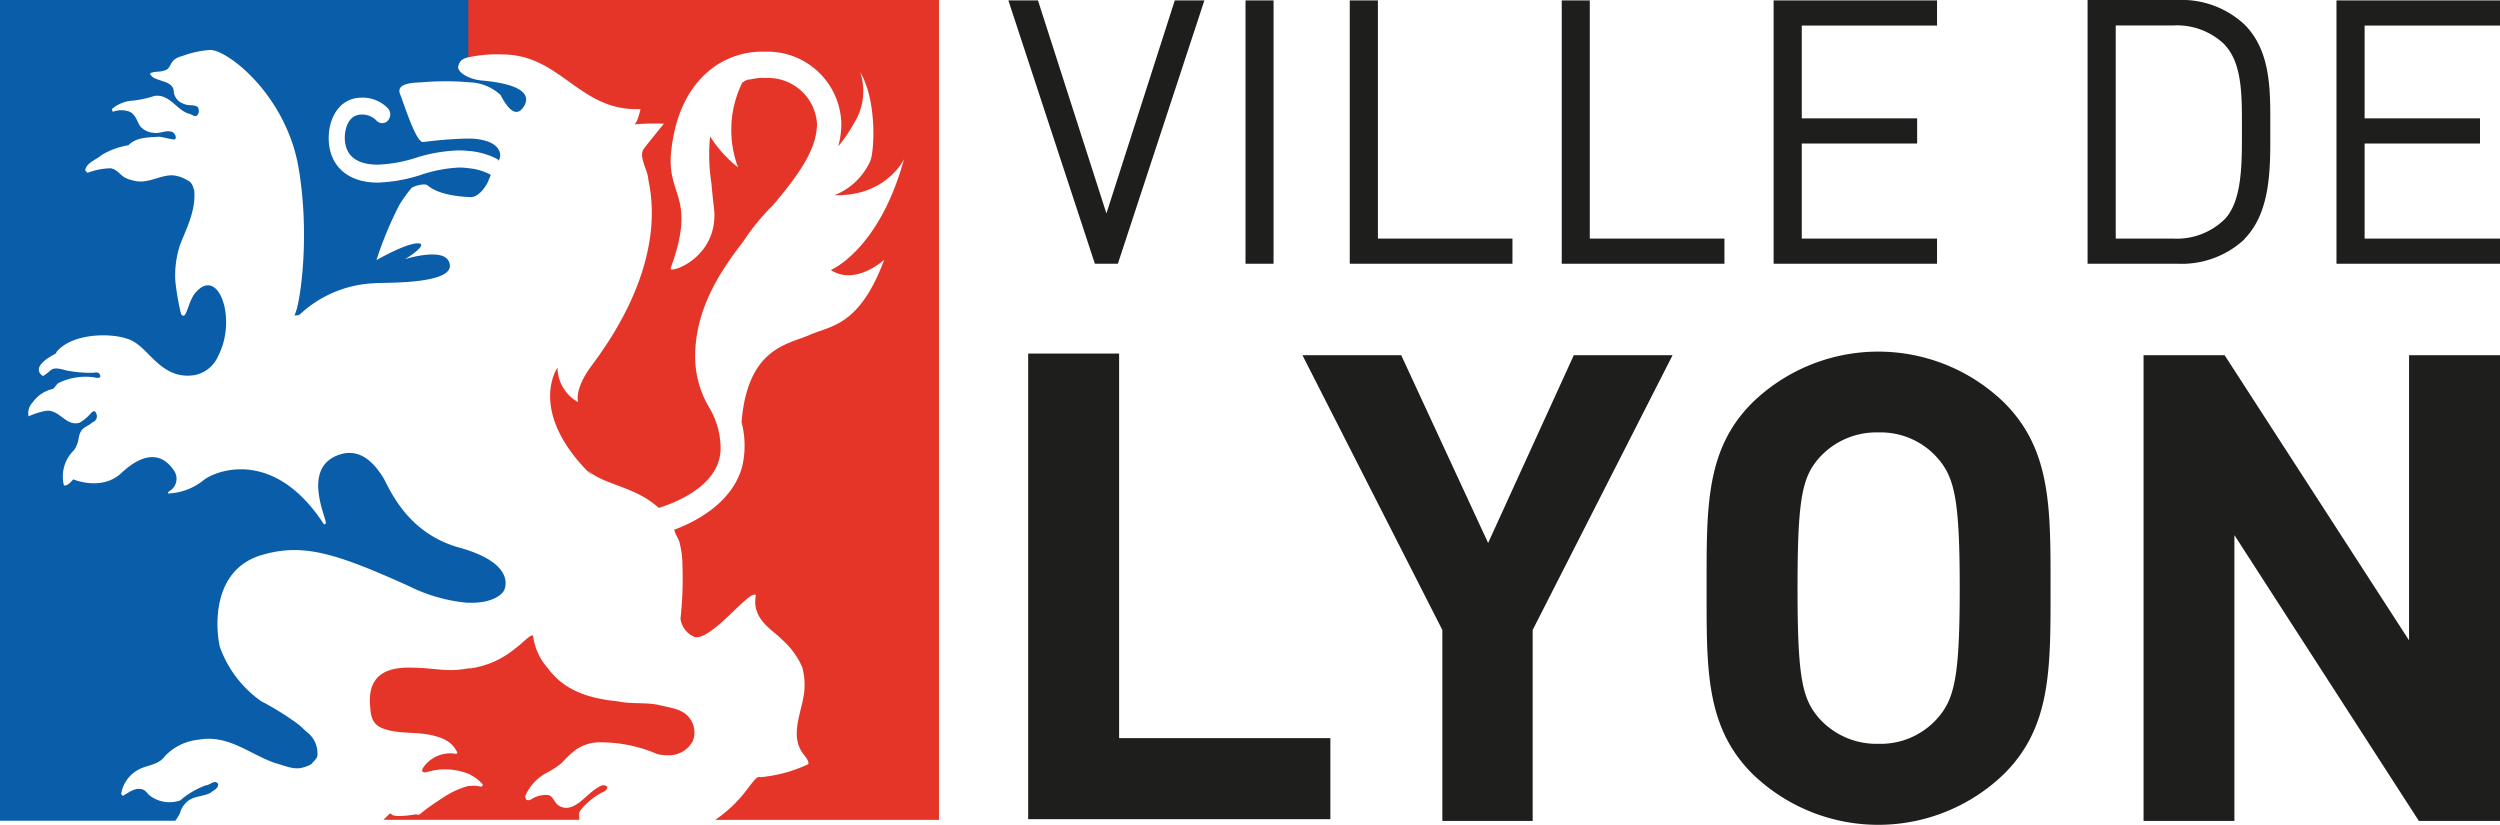
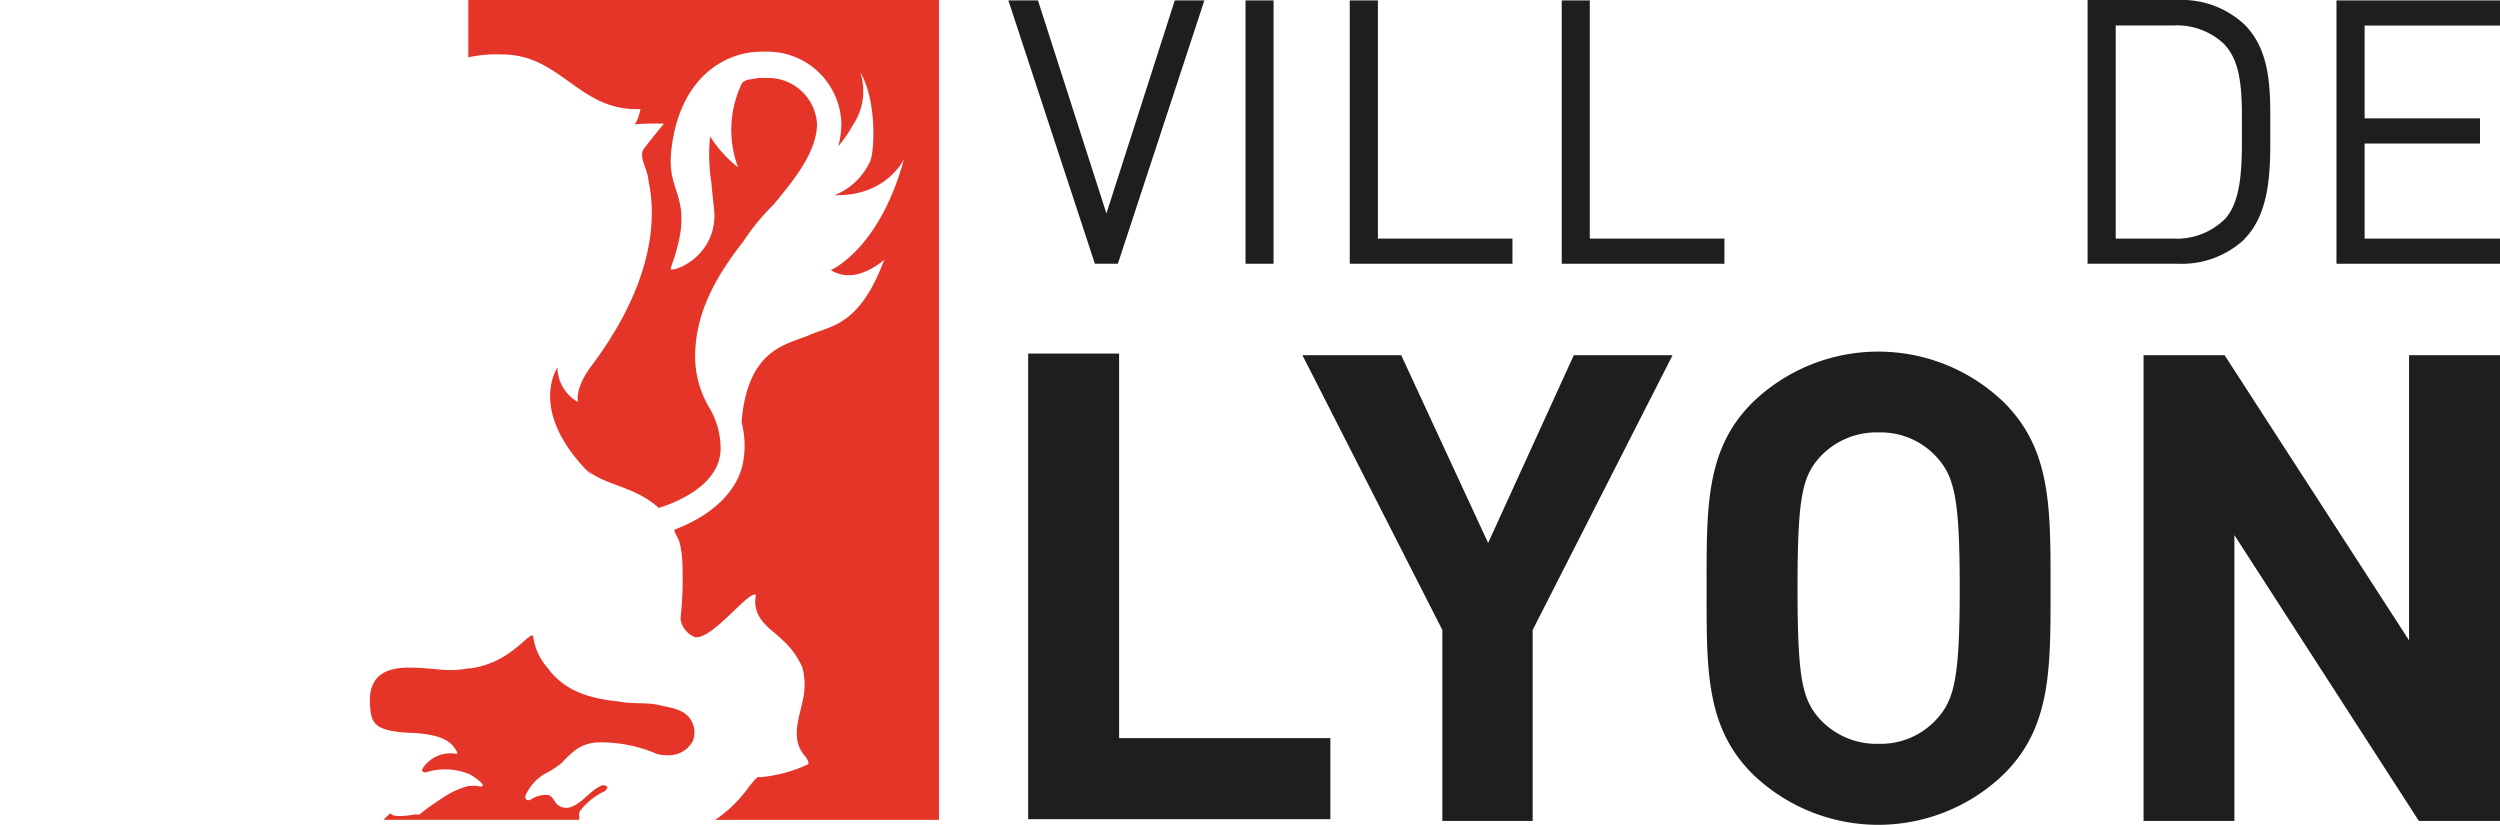
<svg xmlns="http://www.w3.org/2000/svg" viewBox="0 0 242.47 80">
  <title>ville-de-lyon</title>
  <g>
    <polygon points="108.42 25.58 106.19 25.58 97.8 0.04 100.67 0.04 107.31 20.7 113.94 0.04 116.81 0.04 108.42 25.58 108.42 25.58" style="fill: #1e1e1c" />
    <polygon points="120.8 25.58 120.8 0.04 123.52 0.04 123.52 25.58 120.8 25.58 120.8 25.58" style="fill: #1e1e1c" />
    <polygon points="130.91 25.58 130.91 0.04 133.64 0.04 133.64 23.14 146.69 23.14 146.69 25.58 130.91 25.58 130.91 25.58" style="fill: #1e1e1c" />
    <polygon points="151.47 25.58 151.47 0.04 154.19 0.04 154.19 23.14 167.25 23.14 167.25 25.58 151.47 25.58 151.47 25.58" style="fill: #1e1e1c" />
-     <polygon points="172.02 25.58 172.02 0.04 187.87 0.04 187.87 2.48 174.75 2.48 174.75 11.48 185.94 11.48 185.94 13.92 174.75 13.92 174.75 23.14 187.87 23.14 187.87 25.58 172.02 25.58 172.02 25.58" style="fill: #1e1e1c" />
    <path d="M217.68,23.21a8.93,8.93,0,0,1-6.46,2.37h-8.75V0h8.75a8.93,8.93,0,0,1,6.46,2.37c2.65,2.65,2.51,6.56,2.51,10.12s.14,8-2.51,10.69Zm-1.9-18.87a6.64,6.64,0,0,0-5-1.87H205.2V23.14h5.56a6.64,6.64,0,0,0,5-1.87c1.76-1.83,1.68-5.63,1.68-8.75s.07-6.35-1.68-8.18Z" style="fill: #1e1e1c" />
    <polygon points="226.61 25.58 226.61 0.04 242.47 0.04 242.47 2.48 229.34 2.48 229.34 11.48 240.53 11.48 240.53 13.92 229.34 13.92 229.34 23.14 242.47 23.14 242.47 25.58 226.61 25.58 226.61 25.58" style="fill: #1e1e1c" />
    <g>
      <polygon points="99.72 79.45 99.72 34.29 108.54 34.29 108.54 71.59 129.03 71.59 129.03 79.45 99.72 79.45 99.72 79.45" style="fill: #1e1e1c" />
      <polygon points="148.65 61.1 148.65 79.62 139.89 79.62 139.89 61.1 126.32 34.45 135.9 34.45 144.33 52.66 152.64 34.45 162.22 34.45 148.65 61.1 148.65 61.1" style="fill: #1e1e1c" />
      <path d="M194.38,75.05a17.54,17.54,0,0,1-24.42,0c-4.57-4.57-4.44-10.21-4.44-18s-.13-13.45,4.44-18a17.54,17.54,0,0,1,24.42,0c4.57,4.57,4.5,10.21,4.5,18s.07,13.45-4.5,18Zm-6.53-30.7a7.34,7.34,0,0,0-5.65-2.41,7.46,7.46,0,0,0-5.71,2.41c-1.71,1.9-2.15,4-2.15,12.69s.44,10.78,2.15,12.69a7.46,7.46,0,0,0,5.71,2.41,7.34,7.34,0,0,0,5.65-2.41c1.71-1.9,2.22-4,2.22-12.69s-.51-10.78-2.22-12.69Z" style="fill: #1e1e1c" />
      <polygon points="234.6 79.62 216.71 51.9 216.71 79.62 207.9 79.62 207.9 34.45 215.76 34.45 233.65 62.11 233.65 34.45 242.47 34.45 242.47 79.62 234.6 79.62 234.6 79.62" style="fill: #1e1e1c" />
    </g>
  </g>
  <g>
-     <path d="M46.75,7.81a4.25,4.25,0,0,1-1.29-.32c-.72-.31-1.14-.77-1-1.13s.18-.64,1.17-.86V0H0V79.6H17a4.13,4.13,0,0,0,.46-.75A2.11,2.11,0,0,1,18,77.9c.64-.73,1.64-.6,2.41-1,.3-.26.81-.43.74-.89-.35-.43-.74.13-1.19.16a8,8,0,0,0-2.48,1.46,3.16,3.16,0,0,1-2.94-.46c-.27-.2-.42-.56-.77-.62-.7-.18-1.25.3-1.83.63-.1,0-.14-.12-.19-.18a3.27,3.27,0,0,1,2.12-2.55c.74-.28,1.6-.37,2.12-1.11a5.22,5.22,0,0,1,3.28-1.6c2.92-.53,5,1.47,7.49,2.29.88.23,1.84.72,2.77.36a2.22,2.22,0,0,0,.69-.3c.21-.3.58-.5.57-.92a2.6,2.6,0,0,0-.9-2.07c-.34-.26-.63-.6-1-.88A28.47,28.47,0,0,0,25.32,68a10.93,10.93,0,0,1-4-5.27c-.42-1.87-.79-7.41,4-8.88,4-1.2,7.13-.26,14.35,3a15.89,15.89,0,0,0,5.66,1.61h.24c2.21.05,3.11-.83,3.28-1.13.26-.45.86-2.45-3.28-3.9h0l-.2-.07h0l-.79-.24c-5.29-1.45-6.89-6-7.45-6.86S35.23,43.38,33,44.07c-4,1.24-1.1,6.6-1.42,6.71-.1.16-.21,0-.21,0C26.59,43.48,21,45.6,19.77,46.55a5.83,5.83,0,0,1-3.41,1.31c-.2,0,.06-.22.06-.22a1.39,1.39,0,0,0,.5-1.93c-1.34-2.08-3.24-1.62-5.15.17s-4.67.61-4.67.61c-.59.75-.9.58-.9.58a3.53,3.53,0,0,1,1-3.43,2.9,2.9,0,0,0,.44-1.21c.21-1,.6-.88,1.38-1.5a.59.59,0,0,0,.31-.83c-.15-.49-.53,0-.53,0A4.33,4.33,0,0,1,7.72,41c-1.36.38-1.9-1.28-3.23-1.16a7.25,7.25,0,0,0-1.72.54A1.52,1.52,0,0,1,3.19,39a3.24,3.24,0,0,1,1.94-1.28c.25-.18.33-.48.64-.62a6,6,0,0,1,3.37-.5c.16.05.81.16.52-.31-.15-.24-.35-.16-.66-.13a13.15,13.15,0,0,1-2.57-.23c-.62-.17-1.18-.33-1.54,0s-.71.54-.71.54-1.47-.74,1.12-2.12c.2-.1.16-.19.16-.19,1.61-2,5.94-1.92,7.42-1.07,1.66.85,2.88,3.82,6.06,3.28a3.18,3.18,0,0,0,2.26-1.93c1.79-3.5,0-8.68-2.24-6.05-.78.89-.87,2.83-1.4,2.06A23.6,23.6,0,0,1,17,27.19a9.6,9.6,0,0,1,.45-3.41c.64-1.66,1.55-3.32,1.39-5.28-.1-.36-.22-.85-.65-1A3.17,3.17,0,0,0,16.7,17c-1.3,0-2.4.9-3.8.5a2.75,2.75,0,0,1-.94-.37c-.39-.3-.72-.75-1.25-.81a6.79,6.79,0,0,0-2.19.43c-.12,0-.17-.16-.26-.24.15-.76,1.06-1,1.59-1.47a7.19,7.19,0,0,1,2.6-.95c.8-.81,1.92-.75,3-.83.51.07,1,.23,1.49.27,0,0,.07-.07.1-.1a.63.63,0,0,0-.31-.62c-.63-.25-1.19.19-1.85.07a1.87,1.87,0,0,1-1.32-.68c-.28-.49-.47-1.21-1.09-1.4a2.33,2.33,0,0,0-1.54.05c0-.11-.15-.23,0-.34a3.42,3.42,0,0,1,1.65-.72A10.49,10.49,0,0,0,15,9.3c1.44-.19,2.09,1.32,3.28,1.72.3,0,.68.5.92.06a.7.7,0,0,0,0-.67c-.29-.31-1-.12-1.34-.33a1.41,1.41,0,0,1-1-1.11c0-1.15-1.41-1-2.11-1.54a1,1,0,0,1-.2-.26c.07-.25,1.11-.19,1.3-.31.91-.14.4-1.07,1.81-1.42a9.79,9.79,0,0,1,2.77-.6c1.82.11,7.32,4.49,8.52,11.39,1.1,6.35.24,12.64-.25,14-.07.2-.12.33-.16.42a.14.14,0,0,1,.14-.06.6.6,0,0,0,.43-.12,11.26,11.26,0,0,1,7.2-3c1-.09,8.38.16,7.2-2.16-.7-1.36-4.51-.08-4.26-.17s2.43-1.54,1.26-1.54-4,1.63-4,1.63a35.07,35.07,0,0,1,2.22-5.35,12.49,12.49,0,0,1,1.19-1.65c.24-.21,1.28-.47,1.54-.26s1.13,1,4.12,1.15c1,.06,1.73-1.45,1.73-1.45l.12-.29v0l.17-.42a5.47,5.47,0,0,0-2.1-.64h0a7.42,7.42,0,0,0-1-.07A13.74,13.74,0,0,0,40.7,17a15,15,0,0,1-4.08.71c-2.93,0-4.74-1.66-4.74-4.33,0-1.88,1-3.91,3.22-3.91a3.43,3.43,0,0,1,2.49,1,.89.89,0,0,1,.06,1.19.74.74,0,0,1-1.11.06,1.93,1.93,0,0,0-1.44-.61c-1.61,0-1.66,2-1.66,2.22,0,2.18,1.73,2.64,3.18,2.64a13.62,13.62,0,0,0,3.7-.66,15.13,15.13,0,0,1,4.14-.72,9.58,9.58,0,0,1,1,.05h0a7.12,7.12,0,0,1,2.77.79.18.18,0,0,1,.09.16c.38-.31.51-2-2.61-2.15h-.49a39.83,39.83,0,0,0-4.2.34c-.7,0-1.87-3.82-2.2-4.6s.31-1.15,2-1.19a26.86,26.86,0,0,1,4.8,0,4.55,4.55,0,0,1,2.93,1.23c1,1.92,1.76,2,2.32,1C51.6,8.84,49.77,8.08,46.75,7.81Z" style="fill: #0a5da8" />
    <path d="M63.78,68.35c-1.28-.24-2.56-.05-3.87-.33-2.71-.27-5.17-1-6.78-3.22a5.72,5.72,0,0,1-1.42-3.1c0-.09-.13-.06-.19-.06-.57.36-1,.87-1.56,1.26a8.66,8.66,0,0,1-4.3,1.92l-.22,0h0c-2.28.42-3.16-.07-5.81-.07s-3.93,1.14-3.74,3.66c.12,1.65.29,2.52,4,2.67s4.12,1.35,4.42,1.81c0,0,.15.22-.11.22A3.18,3.18,0,0,0,41,74.52s-.26.45.34.38a6.13,6.13,0,0,1,4.14.17,4.45,4.45,0,0,1,1.34,1s0,.26-.23.22a2.34,2.34,0,0,0-.93-.06h0l-.23,0h0a8,8,0,0,0-2.5,1.16c-2.61,1.66-2,1.7-2.6,1.59,0,0-2.06.37-2.35,0-.05-.06-.15-.11-.2-.05l-.59.58h19c0-.35-.1-.63.09-.89a6.49,6.49,0,0,1,2.38-1.89c.11-.08.32-.36.21-.45a.54.54,0,0,0-.49-.1c-1.22.49-2,1.9-3.23,2.15a1.3,1.3,0,0,1-1.27-.5c-.21-.31-.41-.73-.83-.73a2.61,2.61,0,0,0-1.49.4.52.52,0,0,1-.46.09.4.4,0,0,1-.1-.51,4.57,4.57,0,0,1,1.9-2.06A9,9,0,0,0,54.48,74a10.23,10.23,0,0,1,1.12-1.09A4,4,0,0,1,58,72a13.86,13.86,0,0,1,5.76,1.14,4.54,4.54,0,0,0,1,.11,2.63,2.63,0,0,0,2.43-1.37,2.28,2.28,0,0,0-.41-2.36C66.07,68.71,64.88,68.63,63.78,68.35ZM45.42,0V5.56a13,13,0,0,1,3.29-.28c5.72,0,7.46,5.55,13.41,5.3,0,0-.25,1.21-.58,1.48A22.74,22.74,0,0,1,64.39,12S63,13.69,62.45,14.42s.34,2,.42,2.9,2.28,7.77-5.46,18.1C55.65,37.76,56.07,39,56.07,39a3.87,3.87,0,0,1-2-3.35s-2.86,4.06,2.86,10a4,4,0,0,0,.54.45l-.68-.68c1.61,1.66,4.67,1.63,7.1,3.84,2.83-.88,6-2.75,6-5.76a7.74,7.74,0,0,0-1.12-4,9.71,9.71,0,0,1-1.35-4.88c0-4.43,2.18-8,4.65-11.17A21.64,21.64,0,0,1,75,19.87c2.26-2.7,4.24-5.28,4.24-7.88A4.75,4.75,0,0,0,74.4,7.56c-.26,0-.5,0-.73,0a8.35,8.35,0,0,0-1,.16l-.14,0A3.08,3.08,0,0,0,72,8a10.39,10.39,0,0,0-.42,8.23,11.94,11.94,0,0,1-2.71-3A17.74,17.74,0,0,0,69,17.77h0c.12,1.41.28,2.65.29,2.95.09,4-3.57,5.55-4.21,5.41-.09-.05.14-.6.27-1,2-6.15-.71-6.22-.25-10.46.72-6.92,5-9.74,9-9.66h.34a7.16,7.16,0,0,1,7.16,7,8.39,8.39,0,0,1-.3,2.18,13,13,0,0,0,1.45-2.11A5.85,5.85,0,0,0,83.43,7c1.6,2.69,1.39,7.46,1,8.56a6.39,6.39,0,0,1-3.49,3.37c5.05.13,6.74-3.5,6.74-3.5-2.41,8.82-7.1,10.76-7.1,10.76,2.41,1.56,5.18-1,5.18-1-2.41,6.48-5.21,6.39-7.25,7.3s-6,1.19-6.59,8.46A8.89,8.89,0,0,1,72,45.18c-.8,3.12-3.73,5.12-6.61,6.2.05.16.08.27.08.27l.4.82a9.32,9.32,0,0,1,.32,2.44A35.5,35.5,0,0,1,66,60a2.22,2.22,0,0,0,1.42,1.8c1.71.23,5.31-4.69,5.89-4.08C72.86,60.1,75,61.12,75.81,62a7.61,7.61,0,0,1,2,2.72,6.49,6.49,0,0,1,.12,2.86c-.33,1.86-1.33,4,.08,5.67.6.76.35.88.35.88a13.84,13.84,0,0,1-4.63,1.25c-.32-.13-.63.38-1.14,1a12.81,12.81,0,0,1-3.23,3.14H91.07V0Z" style="fill: #e53528" />
  </g>
</svg>